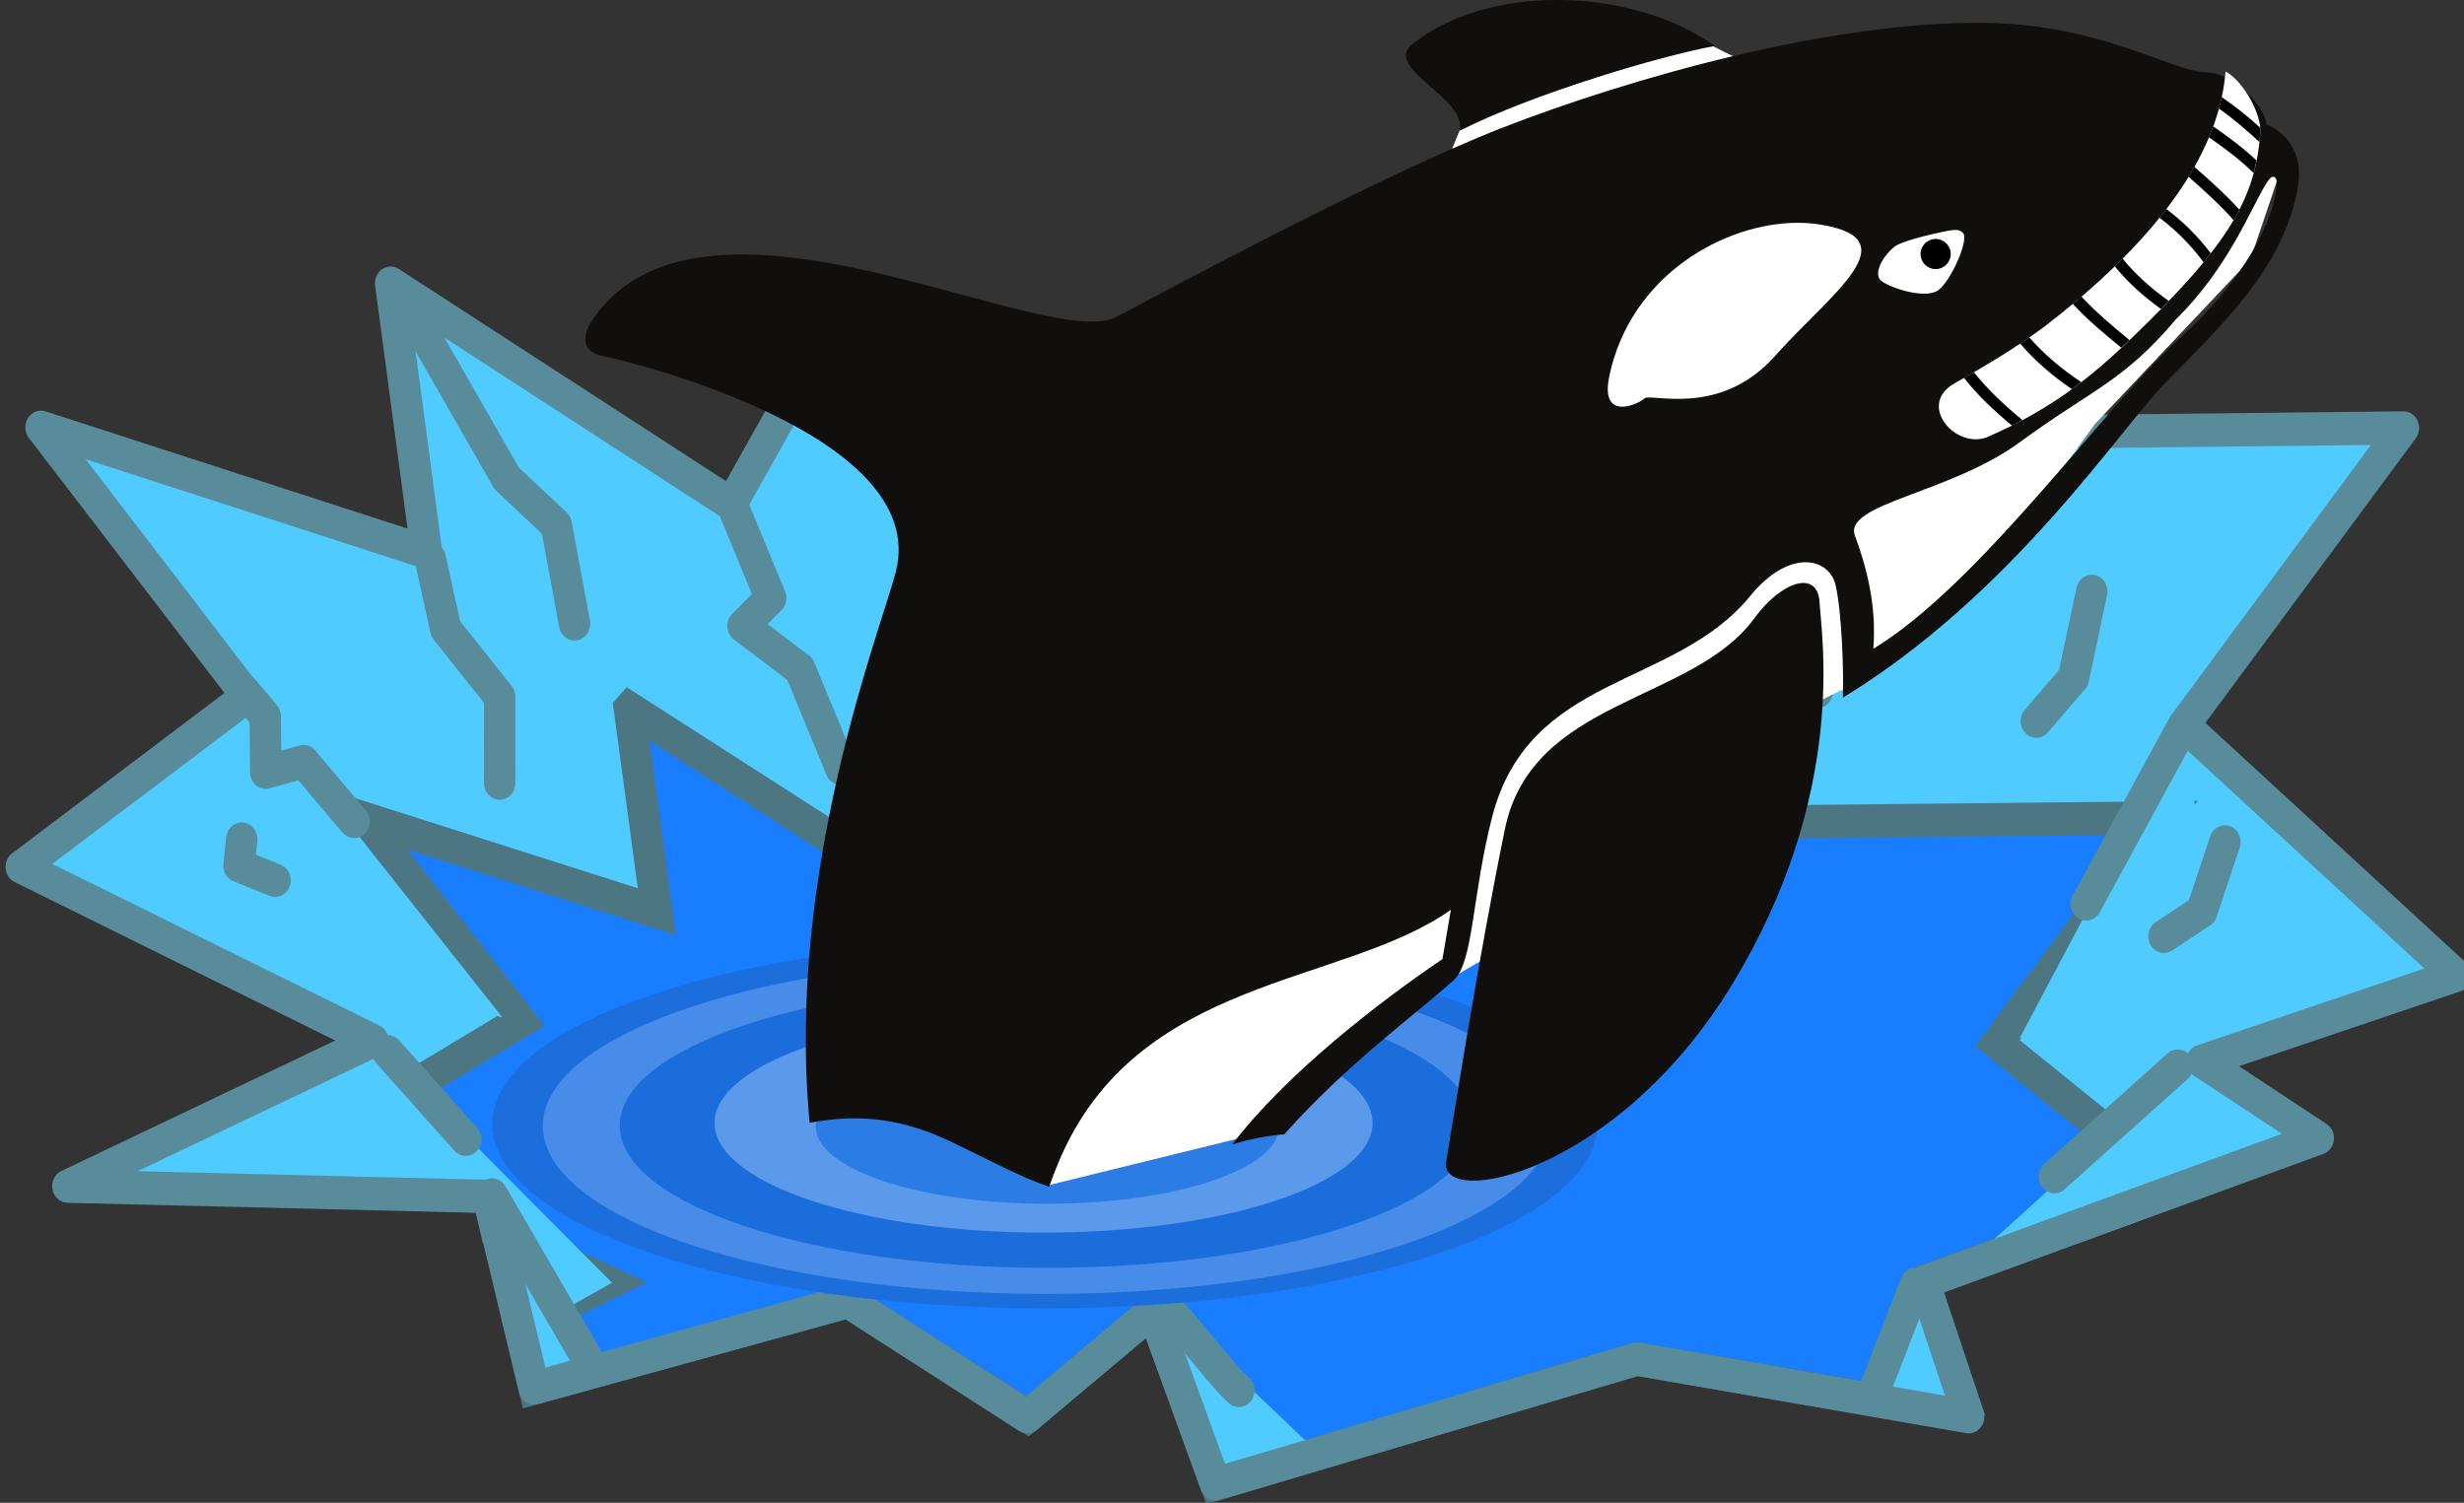
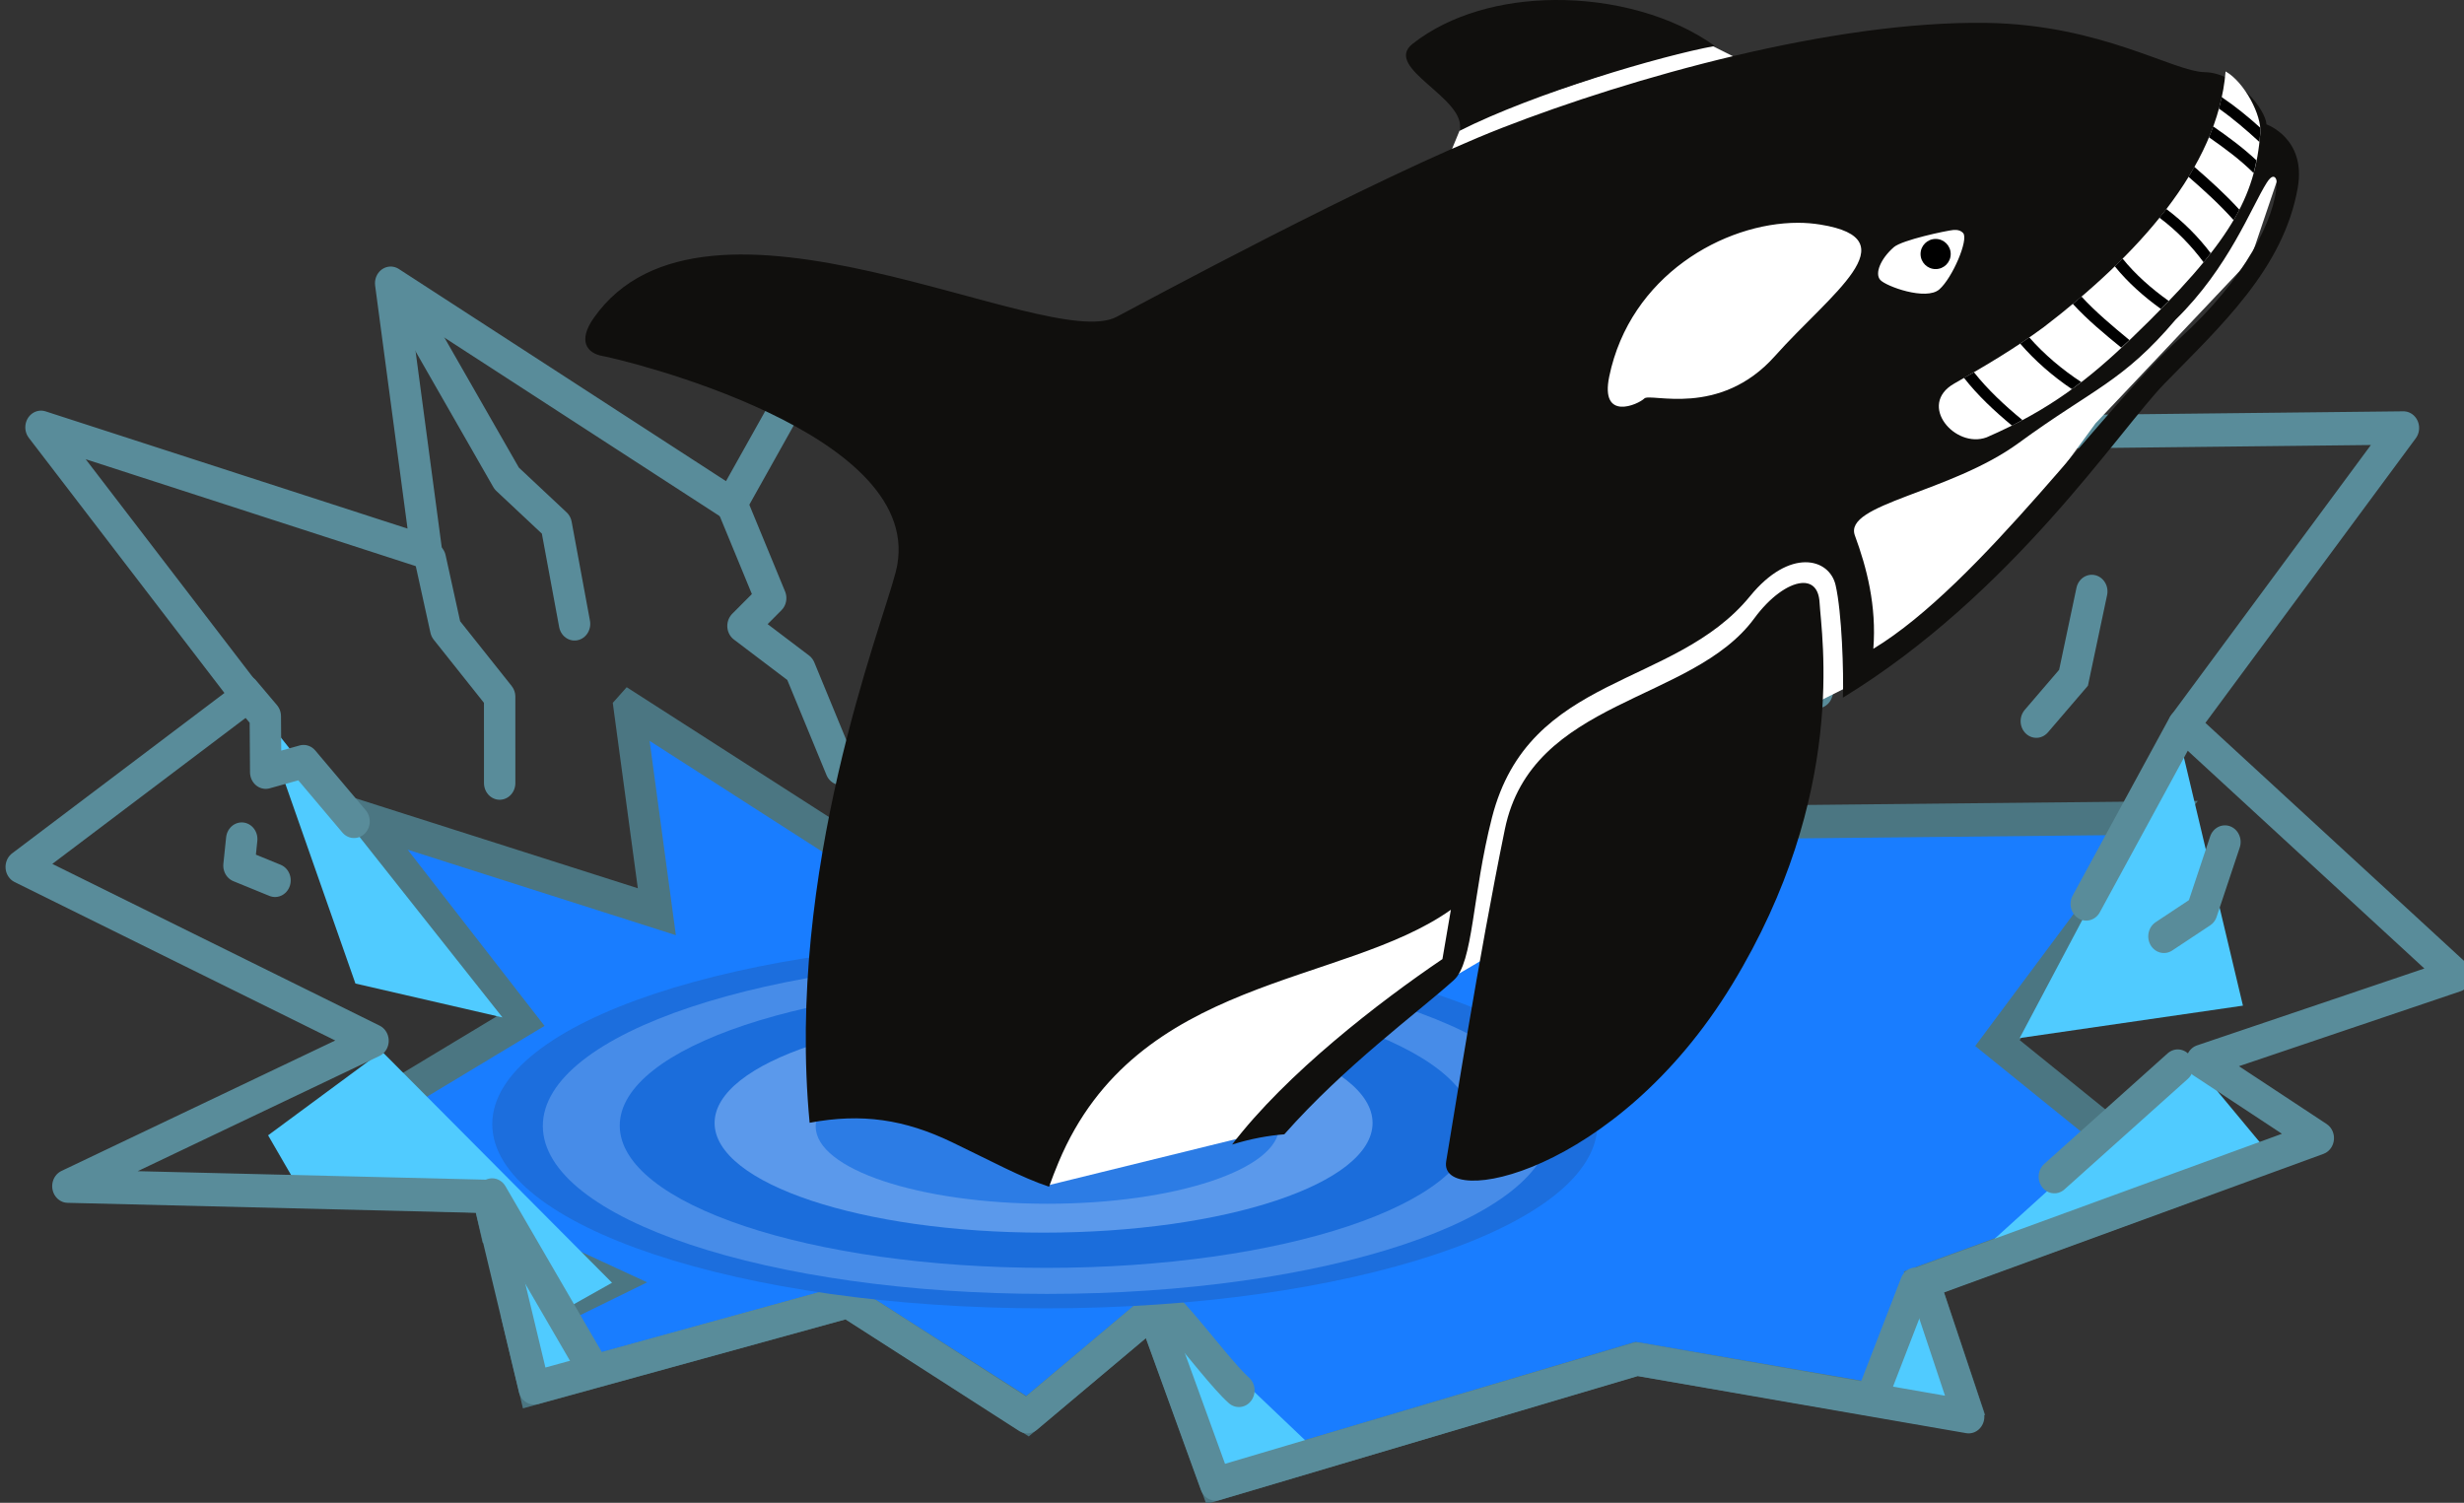
<svg xmlns="http://www.w3.org/2000/svg" xmlns:ns1="http://www.inkscape.org/namespaces/inkscape" xmlns:ns2="http://sodipodi.sourceforge.net/DTD/sodipodi-0.dtd" xmlns:xlink="http://www.w3.org/1999/xlink" width="346.668" height="211.439" id="svg2" version="1.1" ns1:version="0.48.4 r9939" ns2:docname="orcalook.svg">
  <rect width="100%" height="100%" fill="#333333" stroke="none" />
  <defs id="defs4">
    <linearGradient id="linearGradient4105">
      <stop style="stop-color:#ffffff;stop-opacity:1;" offset="0" id="stop4107" />
      <stop style="stop-color:#a3bcdf;stop-opacity:1;" offset="1" id="stop4109" />
    </linearGradient>
    <linearGradient id="linearGradient3002">
      <stop id="stop3004" offset="0" style="stop-color:#ffffff;stop-opacity:1;" />
      <stop id="stop3006" offset="1" style="stop-color:#e6e6e6;stop-opacity:1;" />
    </linearGradient>
    <linearGradient id="linearGradient3790">
      <stop id="stop3792" offset="0" style="stop-color:#ffffff;stop-opacity:1;" />
      <stop id="stop3794" offset="1" style="stop-color:#deaa87;stop-opacity:1;" />
    </linearGradient>
    <linearGradient id="linearGradient3808">
      <stop id="stop3810" offset="0" style="stop-color:#d3d3d3;stop-opacity:1;" />
      <stop id="stop3812" offset="1" style="stop-color:#999999;stop-opacity:1;" />
    </linearGradient>
    <linearGradient id="linearGradient3830">
      <stop id="stop3832" offset="0" style="stop-color:#dff9ff;stop-opacity:1;" />
      <stop id="stop3834" offset="1" style="stop-color:#aaeeff;stop-opacity:1;" />
    </linearGradient>
    <linearGradient gradientTransform="matrix(0.918,0,0,0.936,1.136,13.923)" gradientUnits="userSpaceOnUse" y2="195.242" x2="12.271" y1="224.554" x1="31.755" id="linearGradient4879" xlink:href="#linearGradient4873" ns1:collect="always" />
    <ns1:perspective ns2:type="inkscape:persp3d" ns1:vp_x="0 : 0.5 : 1" ns1:vp_y="0 : 1000 : 0" ns1:vp_z="1 : 0.5 : 1" ns1:persp3d-origin="0.5 : 0.33333333 : 1" id="perspective4859" />
    <linearGradient gradientTransform="matrix(1,0,0,1.059,0,-1.545)" gradientUnits="userSpaceOnUse" y2="71.502" x2="420.861" y1="71.502" x1="491.99" id="linearGradient4841" xlink:href="#linearGradient4835" ns1:collect="always" />
    <ns1:perspective ns2:type="inkscape:persp3d" ns1:vp_x="0 : 0.5 : 1" ns1:vp_y="0 : 1000 : 0" ns1:vp_z="1 : 0.5 : 1" ns1:persp3d-origin="0.5 : 0.33333333 : 1" id="perspective4821" />
    <linearGradient gradientUnits="userSpaceOnUse" y2="241.907" x2="456.849" y1="279.759" x1="494.701" id="linearGradient4787" xlink:href="#linearGradient4781" ns1:collect="always" />
    <ns1:perspective ns2:type="inkscape:persp3d" ns1:vp_x="0 : 0.5 : 1" ns1:vp_y="0 : 1000 : 0" ns1:vp_z="1 : 0.5 : 1" ns1:persp3d-origin="0.5 : 0.33333333 : 1" id="perspective4767" />
    <linearGradient gradientUnits="userSpaceOnUse" y2="190.291" x2="617.331" y1="153.74" x1="631.154" id="linearGradient4757" xlink:href="#linearGradient4749" ns1:collect="always" />
    <linearGradient gradientUnits="userSpaceOnUse" y2="289.399" x2="404.235" y1="105.073" x1="399.912" id="linearGradient4745" xlink:href="#linearGradient4739" ns1:collect="always" />
    <ns1:perspective ns2:type="inkscape:persp3d" ns1:vp_x="0 : 0.5 : 1" ns1:vp_y="0 : 1000 : 0" ns1:vp_z="1 : 0.5 : 1" ns1:persp3d-origin="0.5 : 0.33333333 : 1" id="perspective4725" />
    <ns1:perspective ns2:type="inkscape:persp3d" ns1:vp_x="0 : 0.5 : 1" ns1:vp_y="0 : 1000 : 0" ns1:vp_z="1 : 0.5 : 1" ns1:persp3d-origin="0.5 : 0.33333333 : 1" id="perspective4673" />
    <ns1:perspective id="perspective4102" ns1:persp3d-origin="372.04724 : 350.78739 : 1" ns1:vp_z="744.09448 : 526.18109 : 1" ns1:vp_y="0 : 1000 : 0" ns1:vp_x="0 : 526.18109 : 1" ns2:type="inkscape:persp3d" />
    <linearGradient id="linearGradient4739">
      <stop id="stop4741" offset="0" style="stop-color:#4d5054;stop-opacity:1;" />
      <stop id="stop4743" offset="1" style="stop-color:#08080e;stop-opacity:0;" />
    </linearGradient>
    <linearGradient id="linearGradient4749" ns1:collect="always">
      <stop id="stop4751" offset="0" style="stop-color:#4d4c50;stop-opacity:1;" />
      <stop id="stop4753" offset="1" style="stop-color:#4d4c50;stop-opacity:0;" />
    </linearGradient>
    <linearGradient id="linearGradient4781">
      <stop id="stop4783" offset="0" style="stop-color:#3d3e42;stop-opacity:1;" />
      <stop id="stop4785" offset="1" style="stop-color:#000000;stop-opacity:0;" />
    </linearGradient>
    <linearGradient id="linearGradient4835">
      <stop id="stop4837" offset="0" style="stop-color:#57595f;stop-opacity:1;" />
      <stop id="stop4839" offset="1" style="stop-color:#08080e;stop-opacity:0;" />
    </linearGradient>
    <linearGradient id="linearGradient4873">
      <stop id="stop4875" offset="0" style="stop-color:#474947;stop-opacity:1;" />
      <stop id="stop4877" offset="1" style="stop-color:#000000;stop-opacity:0;" />
    </linearGradient>
    <clipPath id="clipPath3155" clipPathUnits="userSpaceOnUse">
      <path style="fill:#ffffff;stroke:none" d="m 408.535,518.89 c -34.318,24.202 -86.201,21.517 -135.363,10.374 -14.931,-3.637 -29.282,-8.778 -43.6,-14.145 -17.237,-6.363 -21.402,18.41 -8.835,25.682 26.581,13.413 47.85,17.934 72.897,20.694 59.803,6.597 81.183,2.113 104.019,-13.977 6.353,-4.44 12.56,-19.429 10.883,-28.627 z" id="path3157" ns1:connector-curvature="0" ns2:nodetypes="ccccccc" />
    </clipPath>
    <ns1:path-effect is_visible="true" id="path-effect3002" effect="spiro" />
    <ns1:path-effect fuse_tolerance="0" vertical_pattern="false" prop_units="false" tang_offset="0" normal_offset="0" spacing="0" scale_y_rel="false" prop_scale="1" copytype="single_stretched" pattern="m -32.857,-26.429 c 0,-2.76 2.24,-5 5,-5 2.76,0 5,2.24 5,5 0,2.76 -2.24,5 -5,5 -2.76,0 -5,-2.24 -5,-5 z" is_visible="true" id="path-effect3004" effect="skeletal" />
  </defs>
  <ns2:namedview id="base" pagecolor="#ffffff" bordercolor="#666666" borderopacity="1.0" ns1:pageopacity="0.0" ns1:pageshadow="2" ns1:zoom="0.70710678" ns1:cx="461.66825" ns1:cy="105.41116" ns1:document-units="px" ns1:current-layer="layer1" showgrid="false" showguides="true" ns1:guide-bbox="true" ns1:window-width="1524" ns1:window-height="1181" ns1:window-x="396" ns1:window-y="19" ns1:window-maximized="0" fit-margin-top="0" fit-margin-left="0" fit-margin-right="0" fit-margin-bottom="0" />
  <g ns1:label="Layer 1" ns1:groupmode="layer" id="layer1" transform="translate(-709.488,-614.81)">
    <g id="g4566" transform="translate(106.066,-36.77)">
      <g ns1:label="Layer 1" id="layer1-0" transform="matrix(4.337,0,0,4.337,-1517.45,-1728.213)">
        <g id="g3887" transform="matrix(1.018,0,0,1.082,-9.49,-46.376)">
-           <path ns2:nodetypes="ccccccccccccccccccccccccccccc" ns1:connector-curvature="0" id="path3029" d="M 502.143,558.487 513,565.111 l 3.429,-5.76 8.063,3.933 9.079,-3.357 4.231,3.886 8.571,-4.707 2.863,3.898 17.047,-0.177 -6.998,8.908 8.667,7.551 -8.096,2.529 3.714,2.304 -12.571,4.32 1.429,4.032 -10.571,-1.728 -13.429,3.744 -2,-5.184 -4,3.168 -5.714,-3.456 -10,2.592 -1.463,-5.74 -13.394,-0.308 9.429,-4.32 -10.739,-5.074 7.025,-5.294 -6.571,-8.064 12.286,3.744 z" style="fill:#50cbff;fill-opacity:1;fill-rule:nonzero;stroke:none" />
-           <path style="fill:#197dff;fill-opacity:1;fill-rule:nonzero;stroke:none" mask="none" d="M 21.125,13.875 22,19.969 12.469,17.156 17.562,23.25 l -6.656,3.719 3.406,1.469 2.219,0.062 0.25,1.031 3.656,1.562 -2.906,1.312 0.5,1.844 10.156,-2.594 5.812,3.438 4.094,-3.156 2.031,5.188 13.656,-3.75 10.031,1.594 0.625,-0.219 -1.344,-3.688 8.25,-2.781 -5.844,-4.375 5.438,-6.75 -13.25,0.125 -2.219,-2.938 -6.656,3.562 -3.281,-2.938 -7.062,2.531 -6.25,-2.969 -2.656,4.344 -8.438,-5 z" transform="matrix(0.982,0,0,1,489.015,557.362)" id="path3799" ns1:connector-curvature="0" />
+           <path style="fill:#197dff;fill-opacity:1;fill-rule:nonzero;stroke:none" mask="none" d="M 21.125,13.875 22,19.969 12.469,17.156 17.562,23.25 l -6.656,3.719 3.406,1.469 2.219,0.062 0.25,1.031 3.656,1.562 -2.906,1.312 0.5,1.844 10.156,-2.594 5.812,3.438 4.094,-3.156 2.031,5.188 13.656,-3.75 10.031,1.594 0.625,-0.219 -1.344,-3.688 8.25,-2.781 -5.844,-4.375 5.438,-6.75 -13.25,0.125 -2.219,-2.938 -6.656,3.562 -3.281,-2.938 -7.062,2.531 -6.25,-2.969 -2.656,4.344 -8.438,-5 " transform="matrix(0.982,0,0,1,489.015,557.362)" id="path3799" ns1:connector-curvature="0" />
          <path ns1:connector-curvature="0" id="path3848" d="m 509.75,571.237 0.875,6.094 -9.375,-2.812 5.031,6.094 -6.562,3.719 3.375,1.469 2.156,0.062 0.25,1.031 3.594,1.562 -2.844,1.312 0.469,1.844 10,-2.594 5.719,3.438 4,-3.156 2,5.188 13.406,-3.75 9.844,1.594 0.625,-0.219 -1.312,-3.688 8.094,-2.781 -5.75,-4.375 5.344,-6.75 -13,0.125 -2.188,-2.938 -6.531,3.562 -3.219,-2.938 -6.938,2.531 -6.156,-2.969 -2.625,4.344 -8.281,-5 z" mask="none" style="fill:none;stroke:#4b7682;stroke-opacity:1" />
          <path ns2:nodetypes="cccccccccc" ns1:connector-curvature="0" id="path3867" d="m 501.861,581.517 7.336,6.938 -1.59,0.841 0.936,1.951 -1.652,0.362 -0.65,-1.571 -1.039,-3.948 -5.904,-0.331 -1.061,-1.724 z" style="fill:#50cbff;fill-opacity:1;fill-rule:nonzero;stroke:none" />
          <path ns1:connector-curvature="0" id="path3871" d="m 559.534,581.782 -7.513,6.408 10.165,-3.403 z" style="fill:#50cbff;fill-opacity:1;fill-rule:nonzero;stroke:none" />
          <path ns1:connector-curvature="0" id="path3873" d="m 551.049,588.588 -1.635,3.27 2.917,0.707 z" style="fill:#50cbff;fill-opacity:1;fill-rule:nonzero;stroke:none" />
          <path ns2:nodetypes="cccc" ns1:connector-curvature="0" id="path3875" d="m 526.653,589.03 5.082,4.552 -3.226,0.84 z" style="fill:#50cbff;fill-opacity:1;fill-rule:nonzero;stroke:none" />
          <path style="fill:none;stroke:#598c9a;stroke-linejoin:round;stroke-opacity:1" d="M 502.143,558.487 513,565.111 l 3.429,-5.76 8.063,3.933 9.079,-3.357 4.231,3.886 8.571,-4.707 2.863,3.898 17.047,-0.177 -6.998,8.908 8.667,7.504 -8.096,2.576 3.714,2.304 -12.571,4.32 1.429,4.032 -10.571,-1.728 -13.429,3.744 -2,-5.184 -4,3.168 -5.714,-3.456 -10,2.592 -1.463,-5.74 -13.394,-0.308 9.724,-4.359 -11.211,-5.212 7.201,-5.117 -6.571,-8.064 12.286,3.744 z" id="path3803" ns1:connector-curvature="0" ns2:nodetypes="ccccccccccccccccccccccccccccc" />
          <path ns2:nodetypes="ccccc" ns1:connector-curvature="0" id="path3813" d="m 513.042,565.165 1.211,2.763 -0.883,0.834 1.815,1.294 1.304,2.976" style="fill:none;stroke:#598c9a;stroke-width:1;stroke-linecap:round;stroke-linejoin:round;stroke-miterlimit:4;stroke-opacity:1;stroke-dasharray:none" />
          <path ns2:nodetypes="cccc" ns1:connector-curvature="0" id="path3815" d="m 524.355,563.22 0.679,3.169 1.123,1.792 -0.211,2.463" style="fill:none;stroke:#598c9a;stroke-width:1;stroke-linecap:round;stroke-linejoin:round;stroke-miterlimit:4;stroke-opacity:1;stroke-dasharray:none" />
          <path ns2:nodetypes="cccc" ns1:connector-curvature="0" id="path3817" d="m 503.407,566.756 0.49,2.096 1.719,2.033 6.7e-4,2.589" style="fill:none;stroke:#598c9a;stroke-width:1;stroke-linecap:round;stroke-linejoin:round;stroke-miterlimit:4;stroke-opacity:1;stroke-dasharray:none" />
          <path ns2:nodetypes="cccc" ns1:connector-curvature="0" id="path3865" d="m 497.971,571.308 7.734,9.192 -4.685,-1.016 z" style="fill:#50cbff;fill-opacity:1;stroke:none" />
          <path ns2:nodetypes="ccccc" ns1:connector-curvature="0" id="path3819" d="m 497.485,570.733 0.663,0.738 0.013,1.676 1.207,-0.317 1.608,1.792" style="fill:none;stroke:#598c9a;stroke-width:1;stroke-linecap:round;stroke-linejoin:round;stroke-miterlimit:4;stroke-opacity:1;stroke-dasharray:none" />
          <path ns2:nodetypes="cccc" ns1:connector-curvature="0" id="path3821" d="m 537.879,563.751 0.09,3.708 -0.326,2.497 1.031,1.308" style="fill:none;stroke:#598c9a;stroke-width:1;stroke-linecap:round;stroke-linejoin:round;stroke-miterlimit:4;stroke-opacity:1;stroke-dasharray:none" />
          <path ns2:nodetypes="ccc" ns1:connector-curvature="0" id="path3823" d="m 533.371,559.95 0.052,3.359 -0.76,2.474" style="fill:none;stroke:#598c9a;stroke-width:1;stroke-linecap:round;stroke-linejoin:round;stroke-miterlimit:4;stroke-opacity:1;stroke-dasharray:none" />
          <path ns1:connector-curvature="0" id="path3825" d="m 516.577,559.42 1.768,4.685" style="fill:none;stroke:#598c9a;stroke-width:1;stroke-linecap:round;stroke-linejoin:round;stroke-miterlimit:4;stroke-opacity:1;stroke-dasharray:none" />
          <path ns2:nodetypes="cccc" ns1:connector-curvature="0" id="path3827" d="m 502.523,558.889 3.318,5.451 1.578,1.392 0.584,2.968" style="fill:none;stroke:#598c9a;stroke-width:1;stroke-linecap:round;stroke-linejoin:round;stroke-miterlimit:4;stroke-opacity:1;stroke-dasharray:none" />
          <path ns2:nodetypes="cccc" ns1:connector-curvature="0" id="path3829" d="m 546.276,559.243 -1.128,3.785 0.813,1.209 -1.099,1.9" style="fill:none;stroke:#598c9a;stroke-width:1;stroke-linecap:round;stroke-linejoin:round;stroke-miterlimit:4;stroke-opacity:1;stroke-dasharray:none" />
          <path ns2:nodetypes="ccc" ns1:connector-curvature="0" id="path3831" d="m 549.458,563.132 -0.25,3.011 -1.606,4.59" style="fill:none;stroke:#598c9a;stroke-width:1;stroke-linecap:round;stroke-linejoin:round;stroke-miterlimit:4;stroke-opacity:1;stroke-dasharray:none" />
          <path ns2:nodetypes="cccc" ns1:connector-curvature="0" id="path3869" d="m 559.136,572.103 -5.082,9.016 7.115,-0.972 z" style="fill:#50cbff;fill-opacity:1;fill-rule:nonzero;stroke:none" />
          <path ns2:nodetypes="cc" ns1:connector-curvature="0" id="path3833" d="m 559.269,571.75 -3.094,5.347" style="fill:none;stroke:#598c9a;stroke-width:1;stroke-linecap:round;stroke-linejoin:round;stroke-miterlimit:4;stroke-opacity:1;stroke-dasharray:none" />
          <path ns2:nodetypes="cc" ns1:connector-curvature="0" id="path3837" d="m 559.092,581.959 -3.933,3.315" style="fill:none;stroke:#598c9a;stroke-width:1;stroke-linecap:round;stroke-linejoin:round;stroke-miterlimit:4;stroke-opacity:1;stroke-dasharray:none" />
-           <path ns2:nodetypes="cc" ns1:connector-curvature="0" id="path3839" d="m 502.053,581.533 2.481,2.62" style="fill:none;stroke:#598c9a;stroke-width:1;stroke-linecap:round;stroke-linejoin:round;stroke-miterlimit:4;stroke-opacity:1;stroke-dasharray:none" />
          <path ns2:nodetypes="cc" ns1:connector-curvature="0" id="path3841" d="m 505.376,585.824 3.066,4.966" style="fill:none;stroke:#598c9a;stroke-width:1;stroke-linecap:round;stroke-linejoin:round;stroke-miterlimit:4;stroke-opacity:1;stroke-dasharray:none" />
          <path ns2:nodetypes="cc" ns1:connector-curvature="0" id="path3843" d="m 526.521,589.472 c -0.518,-1.667 1.768,1.473 2.652,2.21" style="fill:none;stroke:#598c9a;stroke-width:1;stroke-linecap:round;stroke-linejoin:round;stroke-miterlimit:4;stroke-opacity:1;stroke-dasharray:none" />
          <path ns2:nodetypes="cc" ns1:connector-curvature="0" id="path3845" d="m 550.739,588.499 -1.326,3.226" style="fill:none;stroke:#598c9a;stroke-width:1;stroke-linecap:round;stroke-linejoin:round;stroke-miterlimit:4;stroke-opacity:1;stroke-dasharray:none" />
          <path ns2:nodetypes="ccc" ns1:connector-curvature="0" id="path3877" d="m 556.352,567.728 -0.582,2.588 -1.186,1.301" style="fill:none;stroke:#598c9a;stroke-linecap:round;stroke-opacity:1" />
          <path ns2:nodetypes="ccc" ns1:connector-curvature="0" id="path3879" d="m 560.595,575.241 -0.735,2.074 -1.209,0.754" style="fill:none;stroke:#598c9a;stroke-width:1;stroke-linecap:round;stroke-linejoin:round;stroke-miterlimit:4;stroke-opacity:1;stroke-dasharray:none" />
          <path ns1:connector-curvature="0" id="path3881" d="m 497.397,575.153 -0.088,0.795 1.149,0.442" style="fill:none;stroke:#598c9a;stroke-width:1;stroke-linecap:round;stroke-linejoin:round;stroke-miterlimit:4;stroke-opacity:1;stroke-dasharray:none" />
-           <path ns1:connector-curvature="0" id="path3883" d="m 541.326,564.369 -0.972,2.21 0.619,0.088" style="fill:none;stroke:#598c9a;stroke-width:1;stroke-linecap:round;stroke-linejoin:round;stroke-miterlimit:4;stroke-opacity:1;stroke-dasharray:none" />
          <path ns1:connector-curvature="0" id="path3885" d="m 529.217,564.016 -0.795,1.679 1.856,1.326" style="fill:none;stroke:#598c9a;stroke-width:1;stroke-linecap:round;stroke-linejoin:round;stroke-miterlimit:4;stroke-opacity:1;stroke-dasharray:none" />
        </g>
      </g>
      <g transform="matrix(1.132,0,0,1.132,-201.879,-72.006)" id="g4458">
        <path ns2:type="arc" style="fill:#1c6edd;fill-opacity:1;fill-rule:nonzero;stroke:none" id="path4452" ns2:cx="831.8606" ns2:cy="771.03473" ns2:rx="53.033009" ns2:ry="17.67767" d="m 884.894,771.035 c 0,9.763 -23.744,17.678 -53.033,17.678 -29.289,0 -53.033,-7.915 -53.033,-17.678 0,-9.763 23.744,-17.678 53.033,-17.678 29.289,0 53.033,7.915 53.033,17.678 z" transform="matrix(1.295,0,0,1.295,-236,-219.558)" />
        <path transform="matrix(1.181,0,0,1.181,-140.931,-131.439)" d="m 884.894,771.035 c 0,9.763 -23.744,17.678 -53.033,17.678 -29.289,0 -53.033,-7.915 -53.033,-17.678 0,-9.763 23.744,-17.678 53.033,-17.678 29.289,0 53.033,7.915 53.033,17.678 z" ns2:ry="17.67767" ns2:rx="53.033009" ns2:cy="771.03473" ns2:cx="831.8606" id="path4450" style="fill:#478ce8;fill-opacity:1;fill-rule:nonzero;stroke:none" ns2:type="arc" />
        <path ns2:type="arc" style="fill:#1b6ddb;fill-opacity:1;fill-rule:nonzero;stroke:none" id="path4429" ns2:cx="831.8606" ns2:cy="771.03473" ns2:rx="53.033009" ns2:ry="17.67767" d="m 884.894,771.035 c 0,9.763 -23.744,17.678 -53.033,17.678 -29.289,0 -53.033,-7.915 -53.033,-17.678 0,-9.763 23.744,-17.678 53.033,-17.678 29.289,0 53.033,7.915 53.033,17.678 z" transform="translate(9.596,8.081)" />
        <path transform="matrix(0.771,0,0,0.771,199.736,184.318)" d="m 884.894,771.035 c 0,9.763 -23.744,17.678 -53.033,17.678 -29.289,0 -53.033,-7.915 -53.033,-17.678 0,-9.763 23.744,-17.678 53.033,-17.678 29.289,0 53.033,7.915 53.033,17.678 z" ns2:ry="17.67767" ns2:rx="53.033009" ns2:cy="771.03473" ns2:cx="831.8606" id="path4454" style="fill:#5b99eb;fill-opacity:1;fill-rule:nonzero;stroke:none" ns2:type="arc" />
        <path ns2:type="arc" style="fill:#2c7ce5;fill-opacity:1;fill-rule:nonzero;stroke:none" id="path4456" ns2:cx="831.8606" ns2:cy="771.03473" ns2:rx="53.033009" ns2:ry="17.67767" d="m 884.894,771.035 c 0,9.763 -23.744,17.678 -53.033,17.678 -29.289,0 -53.033,-7.915 -53.033,-17.678 0,-9.763 23.744,-17.678 53.033,-17.678 29.289,0 53.033,7.915 53.033,17.678 z" transform="matrix(0.543,0,0,0.543,389.876,360.554)" />
      </g>
      <path ns2:nodetypes="cccccccccccccccccccc" ns1:connector-curvature="0" id="path4465" d="m 717.883,809.189 c 13.908,-3.153 22.683,4.894 33.214,9.107 l 32.679,-8.036 23.929,-22.857 0.536,1.429 13.393,-7.857 35.536,-29.643 6.786,-3.393 19.643,-16.786 14.643,-20 21.786,-23.036 4.107,-12.143 -7.679,-5.893 -60.072,4.536 -28.321,23.5 20.357,-38.036 -5.357,-2.679 -33.75,11.25 -3.75,9.107 z" style="fill:#ffffff;fill-opacity:1;fill-rule:nonzero;stroke:none" />
      <path ns2:nodetypes="scccsccccsccscccccccccccccccccccccccccsccccssccccssccsccs" ns1:connector-curvature="0" id="path21535" d="m 822.082,651.581 c -7.337,0.066 -14.603,1.995 -19.906,6.156 -4.34,3.405 7.79,7.694 6.594,12.25 10.566,-5.335 28.394,-10.561 35.906,-11.938 -5.857,-4.234 -14.279,-6.544 -22.594,-6.469 z m 60.812,3.219 c -21.643,-0.325 -50.104,7.744 -68.094,14.75 -18.115,7.056 -51.147,24.983 -54.312,26.625 -9.874,5.123 -57.903,-22.271 -73.562,0.188 -2.224,3.191 -0.932,4.929 1.312,5.312 2.244,0.383 46.236,10.723 41.219,30.344 -2.064,8.075 -15.512,41.843 -12.125,77.531 7.375,-1.392 13.389,-0.453 20,2.719 5.576,2.675 9.775,4.974 13.688,6.281 0.41,-1.152 0.853,-2.295 1.344,-3.469 10.99,-26.254 39.905,-24.674 55.188,-35.5 l -1.188,6.938 c -8.908,6.031 -21.966,16.103 -29.594,26.094 2.602,-0.813 5.085,-1.264 7.344,-1.438 8.598,-9.712 18.616,-16.988 23.844,-21.688 2.77,-2.491 2.563,-11.882 5.375,-22.875 5.208,-20.361 25.653,-18.107 36.312,-31.156 5.567,-6.818 11.144,-5.378 12.031,-1.562 0.887,3.817 1.157,12.305 1.031,15.844 23.906,-14.604 38.865,-37.634 45.25,-44.188 7.891,-8.099 16.766,-16.167 18.75,-27.594 1.202,-6.932 -4.406,-8.875 -4.406,-8.875 -0.092,-2.064 -4.188,-7.28 -8.656,-7.344 -4.468,-0.062 -14.559,-6.692 -30.75,-6.938 z m 40.281,21.656 c 0.366,-0.075 0.571,0.375 0.562,0.812 -0.105,4.904 -4.472,13.635 -13.594,21.875 -10.425,9.418 -28.176,34.66 -43.156,43.719 0.478,-6.077 -0.943,-11.456 -2.594,-15.938 -1.645,-4.464 13.393,-5.96 23.062,-13.031 10.395,-7.603 14.614,-8.554 22.063,-17.344 7.474,-7.302 10.664,-15.858 12.812,-19.25 0.348,-0.549 0.624,-0.798 0.844,-0.844 z m -66.781,6.469 c 1.077,5e-5 2.122,0.09 3.125,0.25 12.804,2.046 1.417,9.754 -6.375,18.5 -7.791,8.747 -17.532,5.131 -18.375,5.969 -0.843,0.836 -6.256,3.272 -4.938,-3.094 2.936,-14.183 16.15,-21.626 26.562,-21.625 z m 21.856,1.012 c 0.592,-0.056 1.078,0.099 1.375,0.438 0.795,0.906 -1.497,6.292 -3.352,7.921 -1.857,1.629 -7.524,-0.435 -8.317,-1.339 -0.795,-0.906 0.05,-2.963 1.906,-4.594 1.161,-1.019 7.4,-2.332 8.387,-2.426 z m -21.387,49.676 c -1.857,0.169 -4.421,1.963 -6.625,4.969 -8.756,11.941 -31.314,11.231 -35.094,29.687 -3.781,18.459 -7.101,39.957 -8.25,46.688 -1.149,6.732 23.886,1.968 40.219,-24.844 16.332,-26.812 12.566,-49.087 12.312,-53.75 -0.111,-2.039 -1.118,-2.881 -2.562,-2.75 z" style="fill:#100f0d;fill-opacity:1;fill-rule:nonzero;stroke:none" />
      <path ns2:nodetypes="ccccccc" ns1:connector-curvature="0" id="path2993" d="m 916.548,661.629 c -1.099,13.615 -12.574,26.02 -25.596,35.984 -4.018,2.974 -8.291,5.489 -12.614,7.949 -5.179,2.982 0.144,9.182 4.578,7.556 8.887,-3.849 14.446,-8.222 20.351,-13.906 14.102,-13.57 17.434,-19.846 18.168,-28.902 0.214,-2.512 -2.239,-7.185 -4.887,-8.681 z" style="fill:#ffffff;stroke:none" />
      <path ns1:connector-curvature="0" id="path3084" d="m 915.99,665.238 c -0.117,0.544 -0.227,1.085 -0.375,1.625 1.976,1.389 3.851,3 5.688,4.688 0.046,-0.409 0.091,-0.83 0.125,-1.25 0.02,-0.231 0.024,-0.487 0,-0.75 -1.718,-1.549 -3.523,-3.025 -5.438,-4.312 z m -1.188,4.125 c -0.187,0.513 -0.381,1.023 -0.594,1.531 2.241,1.564 4.409,3.166 6.281,5.031 0.159,-0.586 0.288,-1.186 0.406,-1.781 -1.897,-1.782 -3.987,-3.317 -6.094,-4.781 z m -2.656,5.688 c -0.265,0.47 -0.527,0.941 -0.812,1.406 2.246,1.956 4.429,3.94 6.344,6.094 0.289,-0.494 0.563,-0.986 0.812,-1.469 -1.958,-2.153 -4.148,-4.124 -6.344,-6.031 z m -3.938,5.938 c -0.314,0.41 -0.641,0.813 -0.969,1.219 2.369,1.769 4.501,3.945 6.219,6.281 0.355,-0.432 0.674,-0.864 1,-1.281 -1.753,-2.318 -3.876,-4.454 -6.25,-6.219 z m -6.156,6.969 c -0.363,0.364 -0.722,0.734 -1.094,1.094 1.832,2.269 4.104,4.282 6.5,6 0.373,-0.38 0.74,-0.757 1.094,-1.125 -2.421,-1.726 -4.714,-3.741 -6.5,-5.969 z m -5.781,5.344 c -0.405,0.346 -0.808,0.69 -1.219,1.031 2.057,2.256 4.466,4.238 6.812,6.156 0.381,-0.355 0.774,-0.697 1.156,-1.062 -2.365,-1.953 -4.76,-3.953 -6.75,-6.125 z m -7.344,5.75 c -0.425,0.294 -0.852,0.589 -1.281,0.875 2.107,2.435 4.61,4.611 7.281,6.406 0.443,-0.322 0.882,-0.668 1.312,-1 -2.677,-1.748 -5.21,-3.889 -7.312,-6.281 z m -7.781,4.906 c -0.465,0.271 -0.939,0.513 -1.406,0.781 1.925,2.481 4.343,4.72 6.75,6.719 0.508,-0.254 0.983,-0.522 1.469,-0.781 -2.448,-2.008 -4.891,-4.283 -6.812,-6.719 z" style="font-size:medium;font-style:normal;font-variant:normal;font-weight:normal;font-stretch:normal;text-indent:0;text-align:start;text-decoration:none;line-height:normal;letter-spacing:normal;word-spacing:normal;text-transform:none;direction:ltr;block-progression:tb;writing-mode:lr-tb;text-anchor:start;baseline-shift:baseline;color:#000000;fill:#000000;fill-opacity:1;stroke:none;stroke-width:1.554;marker:none;visibility:visible;display:inline;overflow:visible;enable-background:accumulate;font-family:Sans;-inkscape-font-specification:Sans" />
      <path transform="translate(-89.272,29.522)" d="m 967.145,657.797 c 0,1.172 -0.95,2.121 -2.121,2.121 -1.172,0 -2.121,-0.95 -2.121,-2.121 0,-1.172 0.95,-2.121 2.121,-2.121 1.172,0 2.121,0.95 2.121,2.121 z" ns2:ry="2.1213202" ns2:rx="2.1213202" ns2:cy="657.79657" ns2:cx="965.02399" id="path4564" style="fill:#000000;fill-opacity:1;fill-rule:nonzero;stroke:none" ns2:type="arc" />
    </g>
  </g>
</svg>